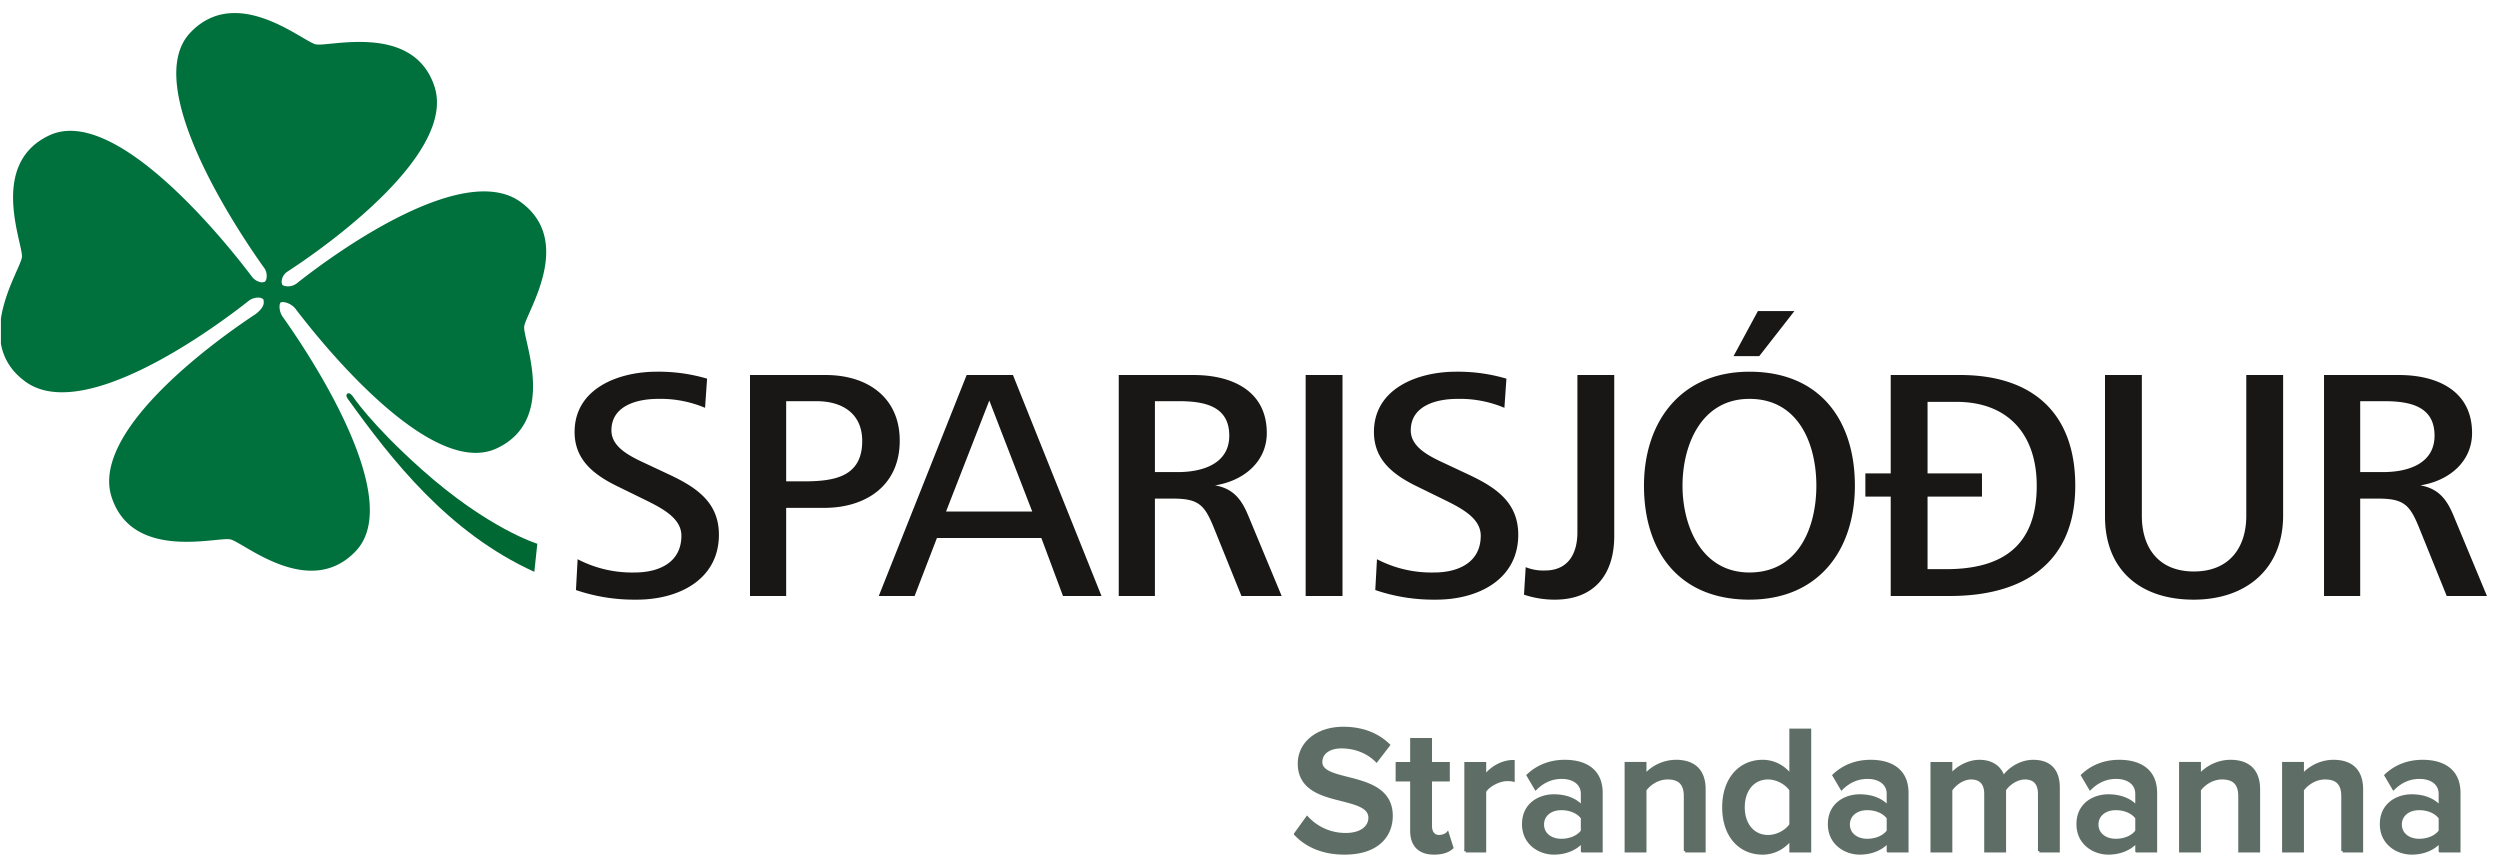
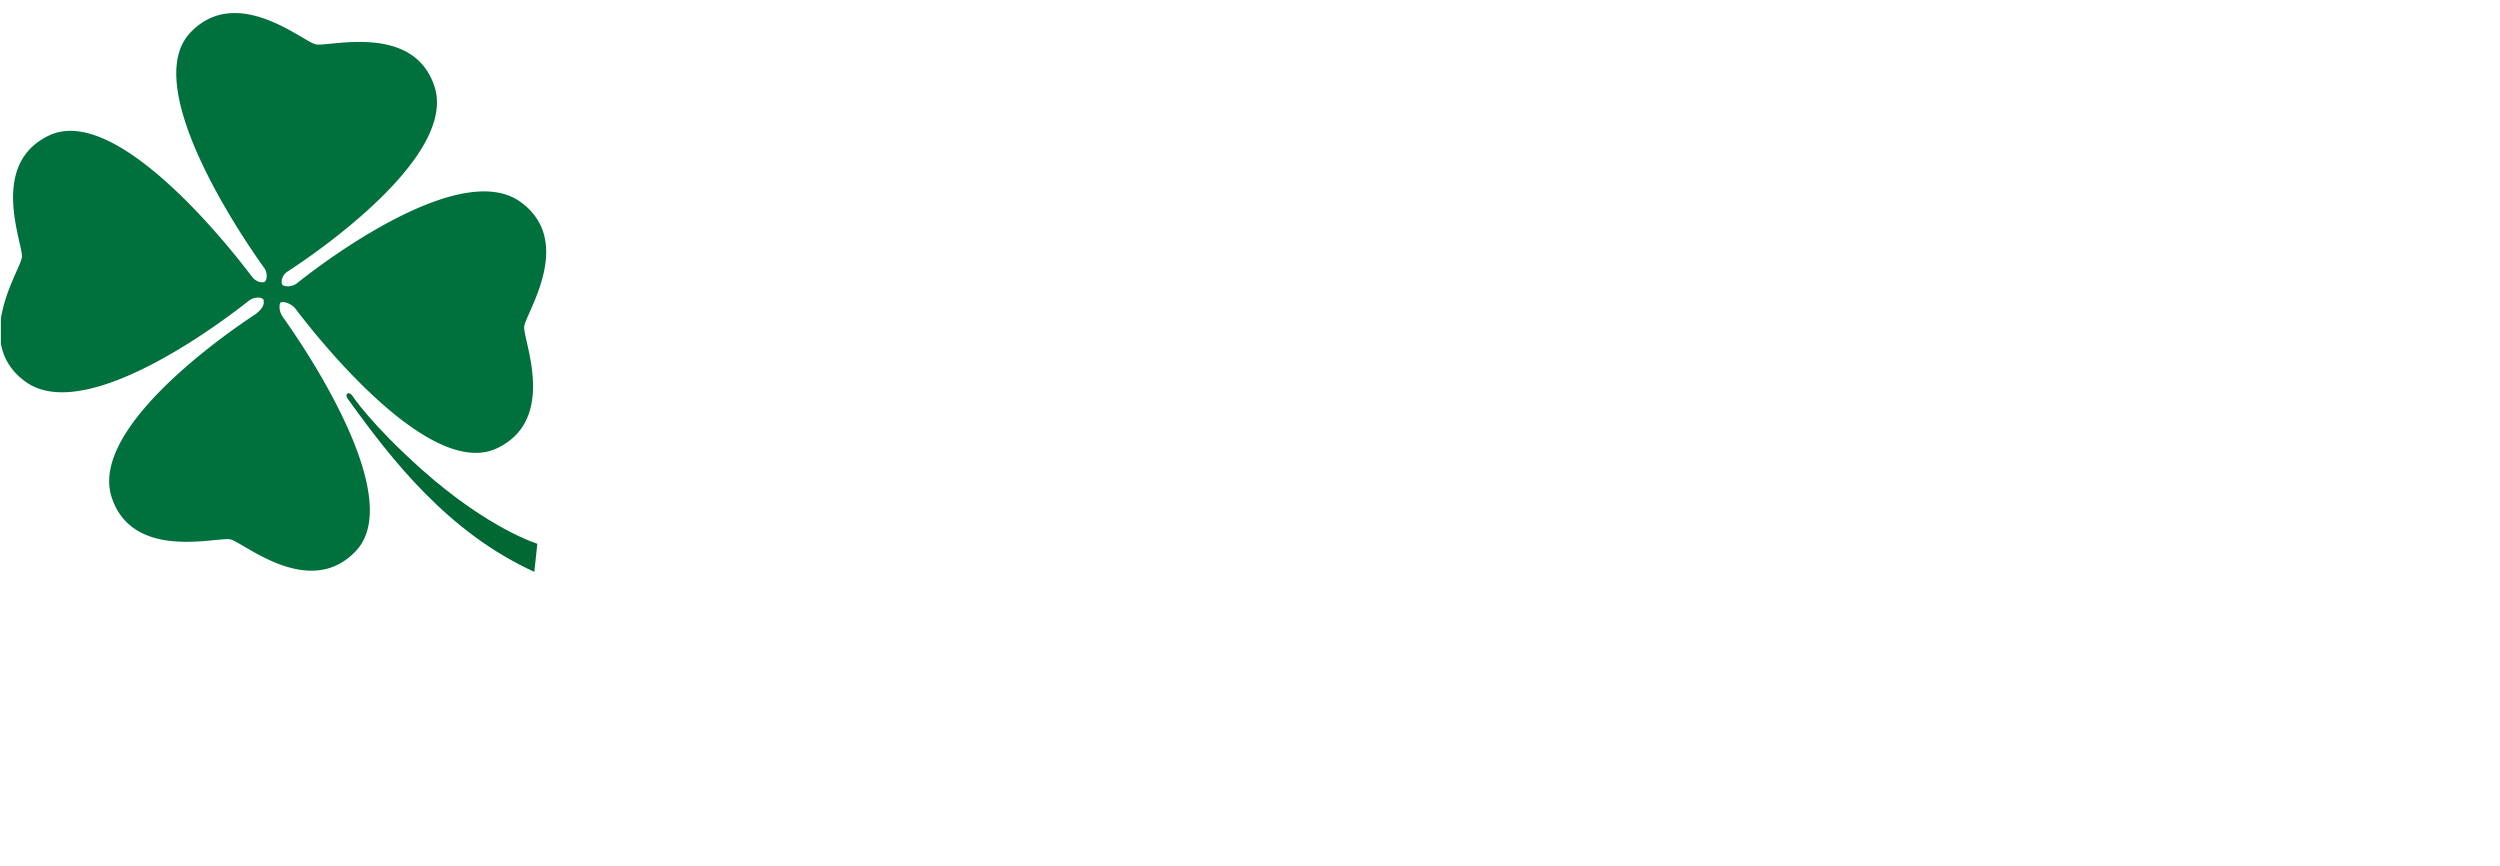
<svg xmlns="http://www.w3.org/2000/svg" width="179" height="62" viewBox="0 0 179 62" fill="none">
  <g clip-path="url(#clip0_205:605)">
    <path d="M30.199 33.617c4.758 4.245 8.273 5.316 8.273 5.316l-.214 2.011C32.085 38.137 28.026 32.9 24.933 28.6c0 0-.233-.276-.071-.411.16-.134.374.158.374.158s1.295 1.998 4.963 5.27z" fill="#006833" />
    <path d="M21.13 22.073a1.378 1.378 0 00-.745-.432.684.684 0 00-.285.007.424.424 0 00-.08.207c-.026.299.056.598.231.843l.07.098c2.303 3.25 8.59 13.043 5.153 16.663-3.325 3.503-8.045-.634-8.978-.839-.934-.204-6.976 1.57-8.495-2.998-1.544-4.636 7.003-10.958 10.289-13.124.64-.478.592-.824.592-.824a.59.59 0 00-.032-.253.63.63 0 00-.246-.108 1.124 1.124 0 00-.813.239c-2.998 2.37-11.928 8.708-15.967 5.776-3.916-2.842-.345-7.984-.253-8.926.09-.942-2.422-6.664 1.97-8.714 4.615-2.154 12.26 7.145 14.53 10.165.158.186.375.313.615.358a.547.547 0 00.284-.042.48.48 0 00.111-.243 1.007 1.007 0 00-.126-.688c-2.14-2.975-8.854-13.19-5.328-16.901 3.327-3.502 8.045.633 8.98.838.932.205 6.975-1.569 8.495 2.998 1.579 4.742-7.407 11.251-10.51 13.267a.916.916 0 00-.426.697.547.547 0 00.053.259.456.456 0 00.164.08 1.055 1.055 0 00.94-.245c2.934-2.322 11.904-8.707 15.954-5.767 3.916 2.842.346 7.983.254 8.926-.09.942 2.422 6.665-1.969 8.715-4.55 2.124-12.045-6.883-14.432-10.032z" fill="#00703C" />
-     <path d="M45.594 42.934a12.88 12.88 0 01-4.356-.687l.12-2.207a8.428 8.428 0 004.09.95c1.767 0 3.34-.736 3.34-2.634 0-1.328-1.525-2.04-2.88-2.704l-1.645-.806c-1.719-.831-3.122-1.899-3.122-3.915 0-3.107 3.122-4.317 5.88-4.317a12.212 12.212 0 013.606.498l-.145 2.088a8.162 8.162 0 00-3.364-.64c-1.524 0-3.34.497-3.34 2.253 0 1.186 1.26 1.826 2.445 2.372l1.718.806c1.912.902 3.533 1.97 3.533 4.294 0 3.179-2.831 4.65-5.88 4.65zm13.431-6.571H56.29v6.31H53.7V26.851h5.421c3.001 0 5.3 1.613 5.3 4.697 0 3.274-2.492 4.815-5.396 4.815zm-.557-7.638H56.29v5.74h1.234c2.154 0 4.211-.284 4.211-2.893 0-1.945-1.404-2.847-3.267-2.847zM76.11 42.673l-1.549-4.151h-7.478l-1.597 4.151H62.92l6.292-15.822h3.315l6.34 15.822H76.11zm-5.276-13.995l-3.097 7.946h6.17l-3.073-7.946zm18.053 13.995l-1.984-4.91c-.654-1.59-1.065-2.063-2.904-2.063h-1.307v6.973h-2.59V26.851h5.373c2.71 0 5.227 1.115 5.227 4.151 0 2.088-1.694 3.44-3.702 3.749 1.306.237 1.887.996 2.371 2.158l2.396 5.764h-2.88zm-4.453-13.948h-1.742v5.076h1.646c1.766 0 3.678-.592 3.678-2.609 0-2.04-1.645-2.467-3.582-2.467zm9.051 13.948V26.851h2.638v15.822h-2.638zm9.341.261a12.88 12.88 0 01-4.356-.687l.121-2.207a8.429 8.429 0 004.09.95c1.767 0 3.34-.736 3.34-2.634 0-1.328-1.525-2.04-2.88-2.704l-1.646-.806c-1.718-.831-3.121-1.899-3.121-3.915 0-3.107 3.121-4.317 5.88-4.317a12.253 12.253 0 013.606.498l-.145 2.088a8.16 8.16 0 00-3.364-.64c-1.525 0-3.34.497-3.34 2.253 0 1.186 1.259 1.826 2.445 2.372l1.718.806c1.912.902 3.533 1.97 3.533 4.294 0 3.179-2.831 4.65-5.881 4.65zm8.494.001a6.895 6.895 0 01-2.202-.356l.121-1.97a3.37 3.37 0 001.379.238c1.719 0 2.324-1.281 2.324-2.728V26.85h2.638v11.53c0 2.704-1.38 4.555-4.26 4.555zm13.94 0c-5.058 0-7.551-3.464-7.551-8.16 0-4.555 2.614-8.161 7.551-8.161 5.058 0 7.55 3.487 7.55 8.16 0 4.602-2.589 8.16-7.55 8.16zm0-14.376c-3.461 0-4.792 3.321-4.792 6.215 0 2.894 1.355 6.216 4.792 6.216 3.533 0 4.791-3.25 4.791-6.216 0-2.965-1.258-6.215-4.791-6.215zm.702-3.06h-1.84l1.743-3.226h2.613l-2.516 3.226zm13.648 17.174h-4.235v-7.116h-1.815v-1.66h1.815V26.85h4.961c5.203 0 8.253 2.728 8.253 7.923 0 5.504-3.655 7.9-8.979 7.9zm.46-13.9h-2.057v5.124h3.896v1.66h-3.896v5.195h1.331c4.162 0 6.486-1.78 6.486-5.978 0-3.605-1.985-6.001-5.76-6.001zm16.989 14.162c-3.8 0-6.341-2.112-6.341-5.955V26.851h2.638v10.082c0 2.301 1.21 3.985 3.727 3.985 2.493 0 3.751-1.66 3.751-3.985V26.85h2.638v10.06c0 3.82-2.638 6.026-6.413 6.026zm18.126-.262l-1.985-4.91c-.653-1.59-1.065-2.063-2.904-2.063h-1.306v6.973h-2.59V26.851h5.372c2.711 0 5.228 1.115 5.228 4.151 0 2.088-1.694 3.44-3.703 3.749 1.307.237 1.888.996 2.372 2.158l2.396 5.764h-2.88zm-4.453-13.948h-1.742v5.076h1.645c1.767 0 3.678-.592 3.678-2.609 0-2.04-1.645-2.467-3.581-2.467z" fill="#181716" />
  </g>
  <mask id="a" maskUnits="userSpaceOnUse" x="91.746" y="51.135" width="85" height="11" fill="#000">
    <path fill="#fff" d="M91.746 51.135h85v11h-85z" />
    <path d="M92.746 59.714c.767.82 1.924 1.378 3.523 1.378 2.34 0 3.354-1.235 3.354-2.678 0-1.885-1.703-2.327-3.133-2.69-1.027-.26-1.91-.482-1.91-1.158 0-.65.571-1.079 1.468-1.079.91 0 1.833.312 2.51.988l.87-1.13c-.806-.78-1.898-1.21-3.25-1.21-1.898 0-3.159 1.105-3.159 2.535 0 1.833 1.664 2.25 3.081 2.6 1.053.273 1.976.507 1.976 1.287 0 .572-.494 1.183-1.742 1.183a3.74 3.74 0 01-2.743-1.196l-.845 1.17zm9.933 1.378c.637 0 1.04-.169 1.287-.403l-.325-1.027c-.104.117-.351.221-.611.221-.39 0-.598-.312-.598-.74v-3.29h1.274v-1.196h-1.274v-1.716h-1.365v1.716h-1.04v1.196h1.04v3.627c0 1.04.559 1.612 1.612 1.612zm2.267-.156h1.365V56.66c.273-.442 1.04-.832 1.612-.832.169 0 .312.013.429.04v-1.353c-.819 0-1.573.468-2.041 1.066v-.923h-1.365v6.28zm8.342 0h1.365v-4.16c0-1.69-1.222-2.275-2.613-2.275-1.001 0-1.911.325-2.639 1.014l.559.95c.546-.534 1.157-.794 1.859-.794.871 0 1.469.442 1.469 1.17v.936c-.455-.533-1.183-.806-2.028-.806-1.027 0-2.184.598-2.184 2.041 0 1.391 1.157 2.08 2.184 2.08.832 0 1.56-.299 2.028-.832v.676zm0-1.43c-.312.43-.897.65-1.495.65-.767 0-1.339-.442-1.339-1.118 0-.689.572-1.13 1.339-1.13.598 0 1.183.22 1.495.65v.948zm7.372 1.43h1.365v-4.42c0-1.287-.676-2.015-2.028-2.015a2.97 2.97 0 00-2.21 1.014v-.858h-1.365v6.28h1.365v-4.382c.312-.429.91-.845 1.612-.845.767 0 1.261.325 1.261 1.3v3.926zm7.558 0h1.365v-8.67h-1.365v3.262c-.507-.663-1.235-1.027-2.015-1.027-1.625 0-2.795 1.274-2.795 3.302 0 2.067 1.183 3.29 2.795 3.29.806 0 1.534-.39 2.015-1.015v.858zm0-1.885c-.312.468-.975.832-1.625.832-1.079 0-1.768-.87-1.768-2.08 0-1.222.689-2.093 1.768-2.093.65 0 1.313.377 1.625.845v2.496zm6.969 1.885h1.365v-4.16c0-1.69-1.222-2.275-2.613-2.275-1.001 0-1.911.325-2.639 1.014l.559.95c.546-.534 1.157-.794 1.859-.794.871 0 1.469.442 1.469 1.17v.936c-.455-.533-1.183-.806-2.028-.806-1.027 0-2.184.598-2.184 2.041 0 1.391 1.157 2.08 2.184 2.08.832 0 1.56-.299 2.028-.832v.676zm0-1.43c-.312.43-.897.65-1.495.65-.767 0-1.339-.442-1.339-1.118 0-.689.572-1.13 1.339-1.13.598 0 1.183.22 1.495.65v.948zm10.831 1.43h1.365V56.4c0-1.274-.65-1.898-1.807-1.898-.936 0-1.768.585-2.132 1.157-.208-.689-.78-1.157-1.716-1.157-.949 0-1.781.624-2.041 1.014v-.858h-1.365v6.28h1.365v-4.382c.286-.416.845-.845 1.443-.845.741 0 1.04.455 1.04 1.131v4.095h1.365v-4.394c.273-.403.845-.832 1.456-.832.728 0 1.027.455 1.027 1.131v4.095zm6.968 0h1.365v-4.16c0-1.69-1.222-2.275-2.613-2.275-1.001 0-1.911.325-2.639 1.014l.559.95c.546-.534 1.157-.794 1.859-.794.871 0 1.469.442 1.469 1.17v.936c-.455-.533-1.183-.806-2.028-.806-1.027 0-2.184.598-2.184 2.041 0 1.391 1.157 2.08 2.184 2.08.832 0 1.56-.299 2.028-.832v.676zm0-1.43c-.312.43-.897.65-1.495.65-.767 0-1.339-.442-1.339-1.118 0-.689.572-1.13 1.339-1.13.598 0 1.183.22 1.495.65v.948zm7.373 1.43h1.365v-4.42c0-1.287-.676-2.015-2.028-2.015a2.97 2.97 0 00-2.21 1.014v-.858h-1.365v6.28h1.365v-4.382c.312-.429.91-.845 1.612-.845.767 0 1.261.325 1.261 1.3v3.926zm7.376 0h1.365v-4.42c0-1.287-.676-2.015-2.028-2.015a2.97 2.97 0 00-2.21 1.014v-.858h-1.365v6.28h1.365v-4.382c.312-.429.91-.845 1.612-.845.767 0 1.261.325 1.261 1.3v3.926zm6.973 0h1.365v-4.16c0-1.69-1.222-2.275-2.613-2.275-1.001 0-1.911.325-2.639 1.014l.559.95c.546-.534 1.157-.794 1.859-.794.871 0 1.469.442 1.469 1.17v.936c-.455-.533-1.183-.806-2.028-.806-1.027 0-2.184.598-2.184 2.041 0 1.391 1.157 2.08 2.184 2.08.832 0 1.56-.299 2.028-.832v.676zm0-1.43c-.312.43-.897.65-1.495.65-.767 0-1.339-.442-1.339-1.118 0-.689.572-1.13 1.339-1.13.598 0 1.183.22 1.495.65v.948z" />
  </mask>
-   <path d="M92.746 59.714c.767.82 1.924 1.378 3.523 1.378 2.34 0 3.354-1.235 3.354-2.678 0-1.885-1.703-2.327-3.133-2.69-1.027-.26-1.91-.482-1.91-1.158 0-.65.571-1.079 1.468-1.079.91 0 1.833.312 2.51.988l.87-1.13c-.806-.78-1.898-1.21-3.25-1.21-1.898 0-3.159 1.105-3.159 2.535 0 1.833 1.664 2.25 3.081 2.6 1.053.273 1.976.507 1.976 1.287 0 .572-.494 1.183-1.742 1.183a3.74 3.74 0 01-2.743-1.196l-.845 1.17zm9.933 1.378c.637 0 1.04-.169 1.287-.403l-.325-1.027c-.104.117-.351.221-.611.221-.39 0-.598-.312-.598-.74v-3.29h1.274v-1.196h-1.274v-1.716h-1.365v1.716h-1.04v1.196h1.04v3.627c0 1.04.559 1.612 1.612 1.612zm2.267-.156h1.365V56.66c.273-.442 1.04-.832 1.612-.832.169 0 .312.013.429.04v-1.353c-.819 0-1.573.468-2.041 1.066v-.923h-1.365v6.28zm8.342 0h1.365v-4.16c0-1.69-1.222-2.275-2.613-2.275-1.001 0-1.911.325-2.639 1.014l.559.95c.546-.534 1.157-.794 1.859-.794.871 0 1.469.442 1.469 1.17v.936c-.455-.533-1.183-.806-2.028-.806-1.027 0-2.184.598-2.184 2.041 0 1.391 1.157 2.08 2.184 2.08.832 0 1.56-.299 2.028-.832v.676zm0-1.43c-.312.43-.897.65-1.495.65-.767 0-1.339-.442-1.339-1.118 0-.689.572-1.13 1.339-1.13.598 0 1.183.22 1.495.65v.948zm7.372 1.43h1.365v-4.42c0-1.287-.676-2.015-2.028-2.015a2.97 2.97 0 00-2.21 1.014v-.858h-1.365v6.28h1.365v-4.382c.312-.429.91-.845 1.612-.845.767 0 1.261.325 1.261 1.3v3.926zm7.558 0h1.365v-8.67h-1.365v3.262c-.507-.663-1.235-1.027-2.015-1.027-1.625 0-2.795 1.274-2.795 3.302 0 2.067 1.183 3.29 2.795 3.29.806 0 1.534-.39 2.015-1.015v.858zm0-1.885c-.312.468-.975.832-1.625.832-1.079 0-1.768-.87-1.768-2.08 0-1.222.689-2.093 1.768-2.093.65 0 1.313.377 1.625.845v2.496zm6.969 1.885h1.365v-4.16c0-1.69-1.222-2.275-2.613-2.275-1.001 0-1.911.325-2.639 1.014l.559.95c.546-.534 1.157-.794 1.859-.794.871 0 1.469.442 1.469 1.17v.936c-.455-.533-1.183-.806-2.028-.806-1.027 0-2.184.598-2.184 2.041 0 1.391 1.157 2.08 2.184 2.08.832 0 1.56-.299 2.028-.832v.676zm0-1.43c-.312.43-.897.65-1.495.65-.767 0-1.339-.442-1.339-1.118 0-.689.572-1.13 1.339-1.13.598 0 1.183.22 1.495.65v.948zm10.831 1.43h1.365V56.4c0-1.274-.65-1.898-1.807-1.898-.936 0-1.768.585-2.132 1.157-.208-.689-.78-1.157-1.716-1.157-.949 0-1.781.624-2.041 1.014v-.858h-1.365v6.28h1.365v-4.382c.286-.416.845-.845 1.443-.845.741 0 1.04.455 1.04 1.131v4.095h1.365v-4.394c.273-.403.845-.832 1.456-.832.728 0 1.027.455 1.027 1.131v4.095zm6.968 0h1.365v-4.16c0-1.69-1.222-2.275-2.613-2.275-1.001 0-1.911.325-2.639 1.014l.559.95c.546-.534 1.157-.794 1.859-.794.871 0 1.469.442 1.469 1.17v.936c-.455-.533-1.183-.806-2.028-.806-1.027 0-2.184.598-2.184 2.041 0 1.391 1.157 2.08 2.184 2.08.832 0 1.56-.299 2.028-.832v.676zm0-1.43c-.312.43-.897.65-1.495.65-.767 0-1.339-.442-1.339-1.118 0-.689.572-1.13 1.339-1.13.598 0 1.183.22 1.495.65v.948zm7.373 1.43h1.365v-4.42c0-1.287-.676-2.015-2.028-2.015a2.97 2.97 0 00-2.21 1.014v-.858h-1.365v6.28h1.365v-4.382c.312-.429.91-.845 1.612-.845.767 0 1.261.325 1.261 1.3v3.926zm7.376 0h1.365v-4.42c0-1.287-.676-2.015-2.028-2.015a2.97 2.97 0 00-2.21 1.014v-.858h-1.365v6.28h1.365v-4.382c.312-.429.91-.845 1.612-.845.767 0 1.261.325 1.261 1.3v3.926zm6.973 0h1.365v-4.16c0-1.69-1.222-2.275-2.613-2.275-1.001 0-1.911.325-2.639 1.014l.559.95c.546-.534 1.157-.794 1.859-.794.871 0 1.469.442 1.469 1.17v.936c-.455-.533-1.183-.806-2.028-.806-1.027 0-2.184.598-2.184 2.041 0 1.391 1.157 2.08 2.184 2.08.832 0 1.56-.299 2.028-.832v.676zm0-1.43c-.312.43-.897.65-1.495.65-.767 0-1.339-.442-1.339-1.118 0-.689.572-1.13 1.339-1.13.598 0 1.183.22 1.495.65v.948z" fill="#5E6E66" />
-   <path d="M92.746 59.714c.767.82 1.924 1.378 3.523 1.378 2.34 0 3.354-1.235 3.354-2.678 0-1.885-1.703-2.327-3.133-2.69-1.027-.26-1.91-.482-1.91-1.158 0-.65.571-1.079 1.468-1.079.91 0 1.833.312 2.51.988l.87-1.13c-.806-.78-1.898-1.21-3.25-1.21-1.898 0-3.159 1.105-3.159 2.535 0 1.833 1.664 2.25 3.081 2.6 1.053.273 1.976.507 1.976 1.287 0 .572-.494 1.183-1.742 1.183a3.74 3.74 0 01-2.743-1.196l-.845 1.17zm9.933 1.378c.637 0 1.04-.169 1.287-.403l-.325-1.027c-.104.117-.351.221-.611.221-.39 0-.598-.312-.598-.74v-3.29h1.274v-1.196h-1.274v-1.716h-1.365v1.716h-1.04v1.196h1.04v3.627c0 1.04.559 1.612 1.612 1.612zm2.267-.156h1.365V56.66c.273-.442 1.04-.832 1.612-.832.169 0 .312.013.429.04v-1.353c-.819 0-1.573.468-2.041 1.066v-.923h-1.365v6.28zm8.342 0h1.365v-4.16c0-1.69-1.222-2.275-2.613-2.275-1.001 0-1.911.325-2.639 1.014l.559.95c.546-.534 1.157-.794 1.859-.794.871 0 1.469.442 1.469 1.17v.936c-.455-.533-1.183-.806-2.028-.806-1.027 0-2.184.598-2.184 2.041 0 1.391 1.157 2.08 2.184 2.08.832 0 1.56-.299 2.028-.832v.676zm0-1.43c-.312.43-.897.65-1.495.65-.767 0-1.339-.442-1.339-1.118 0-.689.572-1.13 1.339-1.13.598 0 1.183.22 1.495.65v.948zm7.372 1.43h1.365v-4.42c0-1.287-.676-2.015-2.028-2.015a2.97 2.97 0 00-2.21 1.014v-.858h-1.365v6.28h1.365v-4.382c.312-.429.91-.845 1.612-.845.767 0 1.261.325 1.261 1.3v3.926zm7.558 0h1.365v-8.67h-1.365v3.262c-.507-.663-1.235-1.027-2.015-1.027-1.625 0-2.795 1.274-2.795 3.302 0 2.067 1.183 3.29 2.795 3.29.806 0 1.534-.39 2.015-1.015v.858zm0-1.885c-.312.468-.975.832-1.625.832-1.079 0-1.768-.87-1.768-2.08 0-1.222.689-2.093 1.768-2.093.65 0 1.313.377 1.625.845v2.496zm6.969 1.885h1.365v-4.16c0-1.69-1.222-2.275-2.613-2.275-1.001 0-1.911.325-2.639 1.014l.559.95c.546-.534 1.157-.794 1.859-.794.871 0 1.469.442 1.469 1.17v.936c-.455-.533-1.183-.806-2.028-.806-1.027 0-2.184.598-2.184 2.041 0 1.391 1.157 2.08 2.184 2.08.832 0 1.56-.299 2.028-.832v.676zm0-1.43c-.312.43-.897.65-1.495.65-.767 0-1.339-.442-1.339-1.118 0-.689.572-1.13 1.339-1.13.598 0 1.183.22 1.495.65v.948zm10.831 1.43h1.365V56.4c0-1.274-.65-1.898-1.807-1.898-.936 0-1.768.585-2.132 1.157-.208-.689-.78-1.157-1.716-1.157-.949 0-1.781.624-2.041 1.014v-.858h-1.365v6.28h1.365v-4.382c.286-.416.845-.845 1.443-.845.741 0 1.04.455 1.04 1.131v4.095h1.365v-4.394c.273-.403.845-.832 1.456-.832.728 0 1.027.455 1.027 1.131v4.095zm6.968 0h1.365v-4.16c0-1.69-1.222-2.275-2.613-2.275-1.001 0-1.911.325-2.639 1.014l.559.95c.546-.534 1.157-.794 1.859-.794.871 0 1.469.442 1.469 1.17v.936c-.455-.533-1.183-.806-2.028-.806-1.027 0-2.184.598-2.184 2.041 0 1.391 1.157 2.08 2.184 2.08.832 0 1.56-.299 2.028-.832v.676zm0-1.43c-.312.43-.897.65-1.495.65-.767 0-1.339-.442-1.339-1.118 0-.689.572-1.13 1.339-1.13.598 0 1.183.22 1.495.65v.948zm7.373 1.43h1.365v-4.42c0-1.287-.676-2.015-2.028-2.015a2.97 2.97 0 00-2.21 1.014v-.858h-1.365v6.28h1.365v-4.382c.312-.429.91-.845 1.612-.845.767 0 1.261.325 1.261 1.3v3.926zm7.376 0h1.365v-4.42c0-1.287-.676-2.015-2.028-2.015a2.97 2.97 0 00-2.21 1.014v-.858h-1.365v6.28h1.365v-4.382c.312-.429.91-.845 1.612-.845.767 0 1.261.325 1.261 1.3v3.926zm6.973 0h1.365v-4.16c0-1.69-1.222-2.275-2.613-2.275-1.001 0-1.911.325-2.639 1.014l.559.95c.546-.534 1.157-.794 1.859-.794.871 0 1.469.442 1.469 1.17v.936c-.455-.533-1.183-.806-2.028-.806-1.027 0-2.184.598-2.184 2.041 0 1.391 1.157 2.08 2.184 2.08.832 0 1.56-.299 2.028-.832v.676zm0-1.43c-.312.43-.897.65-1.495.65-.767 0-1.339-.442-1.339-1.118 0-.689.572-1.13 1.339-1.13.598 0 1.183.22 1.495.65v.948z" stroke="#5E6E66" stroke-width=".2" mask="url(#a)" />
  <defs>
    <clipPath id="clip0_205:605">
      <path fill="#fff" transform="translate(.065 .935)" d="M0 0h178v42H0z" />
    </clipPath>
  </defs>
</svg>